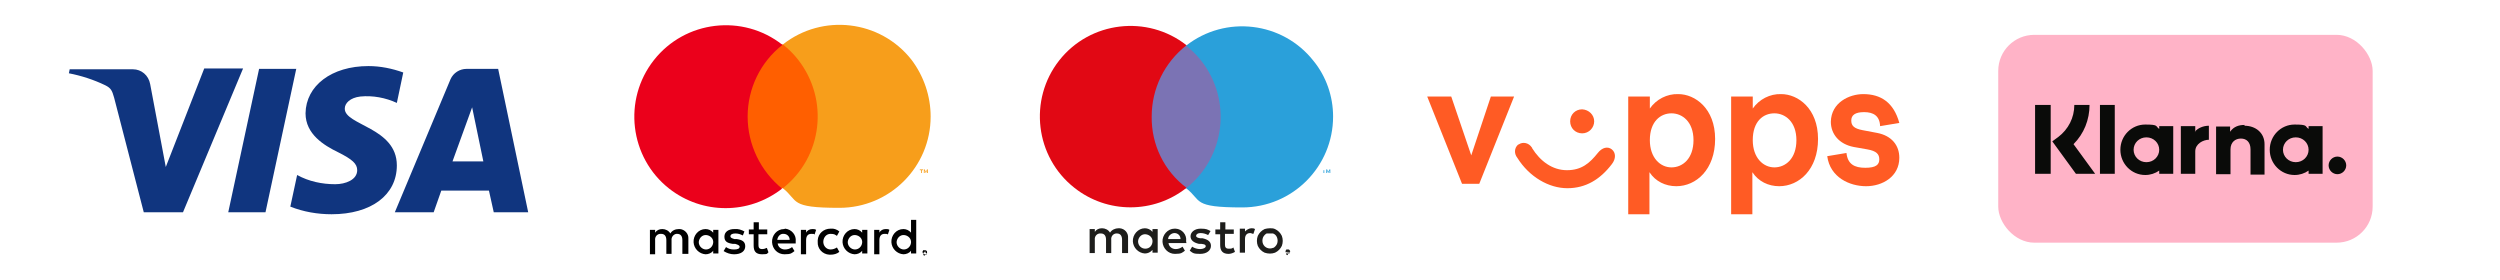
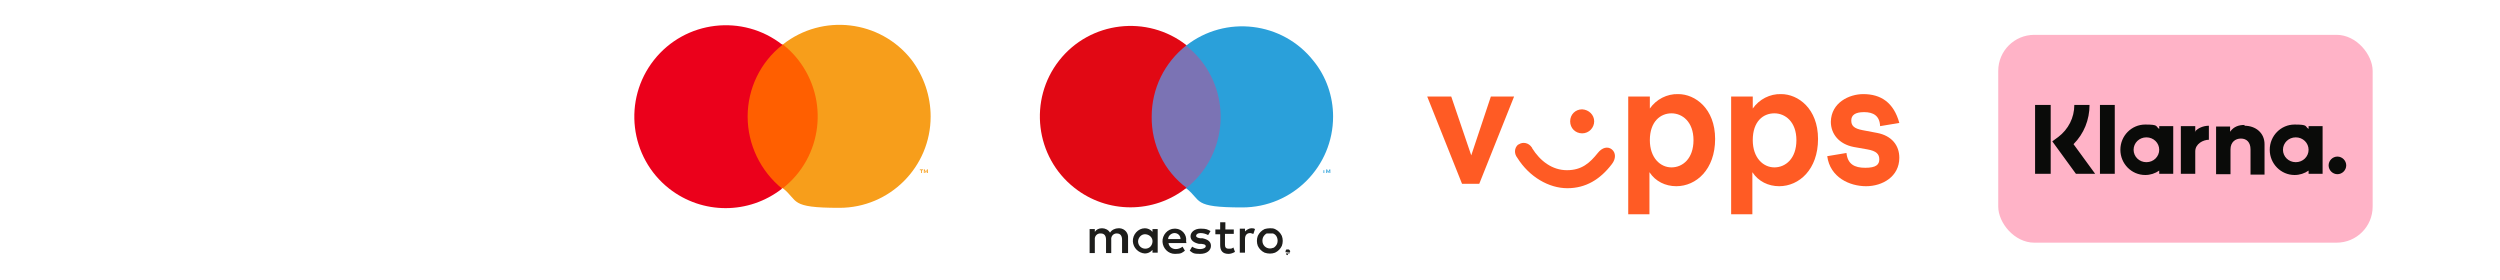
<svg xmlns="http://www.w3.org/2000/svg" version="1.1" viewBox="0 0 624.3 70">
  <defs>
    <style>
      .cls-1 {
        fill: none;
      }

      .cls-2 {
        fill: #e10814;
      }

      .cls-3 {
        fill: #2aa0da;
      }

      .cls-4 {
        fill: #0a0b09;
        fill-rule: evenodd;
      }

      .cls-5 {
        fill: #7b73b4;
      }

      .cls-6 {
        fill: #f79e1b;
      }

      .cls-7 {
        fill: #1d1d1b;
      }

      .cls-8 {
        fill: #ff5b24;
      }

      .cls-9 {
        fill: #eb001b;
      }

      .cls-10 {
        fill: #ff5f00;
      }

      .cls-11 {
        clip-path: url(#clippath);
      }

      .cls-12 {
        fill: #10357f;
      }

      .cls-13 {
        fill: #ffb3c7;
      }
    </style>
    <clipPath id="clippath">
-       <rect class="cls-1" y="-12.8" width="150.4" height="95.6" />
-     </clipPath>
+       </clipPath>
  </defs>
  <g>
    <g id="Layer_1">
      <g class="cls-11">
        <path class="cls-12" d="M74,17.1l-7.7,35.9h-9.3l7.7-35.8h9.3ZM113,40.3l4.9-13.5,2.8,13.5h-7.7ZM123.3,53h8.6l-7.5-35.8h-7.9c-1.7,0-3.3,1-4,2.6l-13.9,33.2h9.7l1.9-5.4h11.9l1.2,5.4ZM99.1,41.3c0-9.5-13.1-10-13-14.2,0-1.3,1.3-2.7,3.9-3,3.1-.3,6.3.3,9.1,1.6l1.6-7.6c-2.8-1-5.7-1.6-8.7-1.6-9.2,0-15.6,4.9-15.7,11.8,0,5.2,4.6,8,8.1,9.7,3.6,1.8,4.8,2.9,4.8,4.5,0,2.4-2.9,3.5-5.5,3.5-3.3,0-6.6-.7-9.5-2.3l-1.7,7.9c3.3,1.3,6.8,1.9,10.3,1.9,9.9,0,16.3-4.8,16.3-12.2M60.7,17.1l-15,35.9h-9.8l-7.4-28.6c-.5-1.8-.8-2.4-2.2-3.1-2.9-1.4-6-2.4-9.1-3l.2-1h15.8c2.1,0,3.9,1.5,4.3,3.7l3.9,20.7,9.6-24.6h9.7Z" />
      </g>
      <path id="path149" class="cls-8" d="M362.4,24.1l5,14.7,4.9-14.7h5.8l-8.7,21.8h-4.3l-8.7-21.8h6Z" />
      <path id="path151" class="cls-1" d="M474.3,40l14.7-5-14.7-5v-5.9l21.8,8.7v4.3l-21.8,8.7v-5.8Z" />
      <path id="path153" class="cls-1" d="M362.4,45.8l5,14.7,4.9-14.7h5.8l-8.7,21.8h-4.3l-8.7-21.8h6Z" />
      <path id="path155" class="cls-1" d="M372.4,24.2l-5-14.7-4.9,14.7h-5.9l8.8-21.8h4.3l8.7,21.8h-6Z" />
      <path id="path157" class="cls-1" d="M356.6,30l-14.7,5,14.7,5v5.8l-21.8-8.7v-4.3l21.8-8.8v6Z" />
      <path id="path159" class="cls-8" d="M391.3,42.5c3.7,0,5.7-1.8,7.7-4.3,1.1-1.4,2.5-1.7,3.5-.9s1.1,2.3,0,3.7c-2.9,3.8-6.5,6-11.1,6s-9.5-2.8-12.5-7.6c-.8-1-.8-2.4.2-3.3h.1c1.1-.8,2.6-.4,3.3.7,0,0,.1,0,.1.2,2,3.2,5,5.5,8.7,5.5h0ZM398.1,30.3c0,1.6-1.3,3-3,3s-3-1.3-3-3,1.3-3,3-3h0c1.7.1,3,1.4,3,3h0Z" />
      <path id="path161" class="cls-8" d="M412,24.1v3c1.6-2.3,4.3-3.7,7.1-3.6,4.2,0,9.2,3.6,9.2,11.2s-4.7,11.8-9.7,11.8c-2.7,0-5.2-1.2-6.7-3.5v10.5h-5.3v-29.4h5.4ZM412,35c0,4.4,2.6,6.8,5.4,6.8s5.5-2.2,5.5-6.8-2.8-6.7-5.5-6.7-5.4,2-5.4,6.7Z" />
      <path id="path163" class="cls-8" d="M437.7,24.1v3c1.6-2.3,4.3-3.7,7.1-3.6,4.2,0,9.2,3.6,9.2,11.2s-4.7,11.8-9.7,11.8c-2.7,0-5.2-1.2-6.7-3.5v10.5h-5.3v-29.4h5.4ZM437.7,35c0,4.4,2.6,6.8,5.4,6.8s5.5-2.2,5.5-6.8-2.8-6.7-5.5-6.7c-2.8,0-5.4,2-5.4,6.7Z" />
      <path id="path165" class="cls-8" d="M465.3,23.5c4.4,0,7.6,2.1,9,7.2l-4.8.8c-.1-2.6-1.7-3.5-4-3.5s-3.2.8-3.2,2.1.7,2,2.8,2.4l3.7.7c3.6.7,5.5,3.1,5.5,6.2,0,4.7-4.2,7.1-8.3,7.1s-9-2.2-9.7-7.5l4.8-.8c.3,2.8,2,3.7,4.7,3.7s3.5-.8,3.5-2.1-.7-2.1-3-2.5l-3.4-.6c-3.6-.7-5.7-3.2-5.7-6.3.1-4.8,4.6-6.9,8.1-6.9h0Z" />
      <path class="cls-7" d="M321.5,62.8h.1c0,0,.1,0,.1,0h0q0,0-.1,0h-.1ZM321.6,62.7h.3v.2h-.1c0,0,.2.3.2.3h-.1l-.2-.2h-.1v.2h-.1v-.6h.1ZM321.6,63.4h.2c.1,0,.1,0,.1,0h.1v-.5c0,0-.1,0-.1,0-.1,0-.2,0-.3,0h-.2c-.1,0-.2,0-.2.2v.4c0,0,.1.2.2.2,0,0,0,0,.2,0h0ZM321.6,62.3h.2c.1,0,.3.2.3.3.1,0,.1.3,0,.5,0,0-.1,0-.1.2q-.1,0-.2,0h-.4c-.1,0-.3-.2-.3-.3-.1,0-.1-.3,0-.5,0,0,.1,0,.1-.2q.1,0,.2,0h.2ZM312.5,57c.3,0,.6,0,.9.2l-.4,1.2c-.3,0-.5-.2-.8-.2-.9,0-1.3.6-1.3,1.5v3.4h-1.3v-6h1.3v.7c.4-.4,1-.8,1.6-.8h0ZM308,58.4h-2.1v2.7c0,.6.2,1,.9,1s.8,0,1.2-.3l.4,1.1c-.5.3-1.1.5-1.6.5-1.5,0-2.1-.8-2.1-2.2v-2.7h-1.2v-1.2h1.2v-1.8h1.3v1.8h2.1v1.1h0ZM301.7,58.7c-.6-.3-1.2-.5-1.9-.5s-1.1.3-1.1.7.5.5,1,.6h.6c1.3.3,2.1.8,2.1,1.9s-1,2-2.7,2-1.8-.2-2.6-.8l.6-1c.6.4,1.3.6,2,.6s1.4-.3,1.4-.7-.3-.5-1.1-.6h-.6c-1.3-.3-2.1-.9-2.1-1.9s1-1.9,2.5-1.9,1.7.2,2.5.6l-.6,1h0ZM291.7,59.7c0-.8.8-1.5,1.6-1.5s1.5.6,1.5,1.5h-3.1ZM296.2,60.2c.2-1.6-1-3-2.6-3.1h-.3c-1.7,0-3.1,1.6-3,3.3.1,1.6,1.4,3,3.1,3s1.8-.3,2.5-.8l-.6-1c-.5.4-1.1.6-1.7.6-.9,0-1.7-.6-1.8-1.5h4.5c-.1-.2-.1-.3-.1-.5h0ZM317.1,58.3c-.3,0-.5,0-.7,0s-.4.2-.6.4-.3.4-.4.6c-.2.5-.2,1.1,0,1.6.1.2.2.4.4.6.2.2.4.3.6.4.5.2,1,.2,1.5,0,.2,0,.4-.2.6-.4s.3-.4.4-.6c.2-.5.2-1.1,0-1.6s-.5-.8-1-1c-.3,0-.6,0-.8,0h0ZM317.1,57c.4,0,.9,0,1.3.2.4.2.7.4,1,.7s.5.6.7,1c.3.8.3,1.7,0,2.5-.2.4-.4.7-.7,1-.3.3-.6.5-1,.7-.8.3-1.7.3-2.6,0-.4-.2-.7-.4-1-.7s-.5-.6-.7-1c-.3-.8-.3-1.7,0-2.5.2-.4.4-.7.7-1,.3-.3.6-.5,1-.7.4-.1.8-.2,1.3-.2h0ZM284.2,60.2c.1-1,.9-1.8,1.9-1.7s1.8.9,1.7,1.9c-.1,1-.8,1.7-1.8,1.7s-1.8-.8-1.8-1.8t0-.1ZM289.1,60.2v-3h-1.3v.7c-.5-.6-1.2-.9-1.9-.9-1.7,0-3.1,1.6-3,3.3.1,1.6,1.4,2.9,3,3,.7,0,1.4-.3,1.9-.9v.7h1.3v-2.9h0ZM281.7,63.2v-3.8c.1-1.2-.8-2.3-2.1-2.4h-.3c-.8,0-1.7.4-2.1,1.1-.4-.7-1.2-1.1-2-1.1s-1.4.3-1.8.9v-.7h-1.3v6h1.3v-3.3c-.1-.8.4-1.5,1.2-1.6h.3c.9,0,1.3.6,1.3,1.6v3.3h1.3v-3.3c-.1-.8.4-1.5,1.2-1.6h.2c.9,0,1.3.6,1.3,1.6v3.3h1.5Z" />
      <polygon class="cls-5" points="306.1 47 286.3 47 286.3 11.3 306.1 11.3 306.1 47" />
      <path class="cls-2" d="M287.6,29.1c0-7,3.2-13.5,8.7-17.8-9.8-7.7-24.1-6-31.8,3.8s-6,24.1,3.8,31.8c8.2,6.5,19.8,6.5,28,0-5.6-4.2-8.8-10.8-8.7-17.8Z" />
      <path class="cls-3" d="M332.2,43.2v-.9h-.2l-.3.6-.3-.6h-.2v.9h.2v-.7l.2.6h.2l.2-.6v.7h.2ZM330.7,43.2v-.7h.3c0,0-.8,0-.8,0h0c0,0,.3,0,.3,0v.7h.2Z" />
      <path class="cls-3" d="M332.9,29.1c0,12.5-10.1,22.7-22.7,22.7s-10-1.7-14-4.8c9.8-7.7,11.5-22,3.8-31.8-1.1-1.4-2.4-2.7-3.8-3.8,9.8-7.7,24.1-6,31.8,3.8,3.2,3.9,4.9,8.9,4.9,13.9Z" />
-       <path d="M230.9,63h.1c0,0,.1,0,.1,0h0v-.2h-.2ZM231.1,62.8h.3v.2h-.1c0,0,.2.3.2.3h-.1l-.2-.2h-.1v.2h0v-.6h.1ZM231,63.6h.2c.1,0,.1,0,.1,0h.1c.1-.3,0-.5-.1-.6h-.1q-.1,0-.2,0c-.2,0-.4,0-.4.3-.1.2,0,.4.1.5,0,0,.2,0,.3,0h0ZM231,62.5c.2,0,.3,0,.4.2q.1,0,.1.2v.4c0,0-.1,0-.1.2q-.1,0-.2,0h-.2c-.2,0-.5,0-.6-.4v-.4c0,0,.1,0,.1-.2q.1,0,.2,0h.3ZM174.5,60.4c.1-1,.9-1.8,1.9-1.7s1.8.9,1.7,1.9-.9,1.7-1.8,1.7-1.8-.8-1.8-1.8c0,0,0-.1,0-.1h0ZM179.4,60.4v-3h-1.3v.7c-.5-.6-1.2-.9-1.9-.9-1.8,0-3.1,1.6-3,3.3.1,1.6,1.4,2.9,3,3,.7,0,1.5-.3,1.9-.9v.7h1.3v-2.9h0ZM223.9,60.4c.1-1,.9-1.8,1.9-1.7s1.8.9,1.7,1.9-.9,1.7-1.8,1.7-1.8-.8-1.8-1.8c0,0,0-.1,0-.1h0ZM228.8,60.4v-5.5h-1.3v3.2c-.5-.6-1.2-.9-1.9-.9-1.8,0-3.1,1.6-3,3.3.1,1.6,1.4,2.9,3,3,.7,0,1.5-.3,1.9-.9v.7h1.3c0,.1,0-2.9,0-2.9ZM195.7,58.4c.8,0,1.5.6,1.5,1.5h-3.1c.1-.9.8-1.6,1.6-1.5ZM195.8,57.2c-1.8,0-3.1,1.6-3,3.3s1.4,3,3.1,3,1.8-.3,2.5-.8l-.6-1c-.5.4-1.1.6-1.8.6-.9,0-1.7-.6-1.8-1.5h4.5v-.5c.2-1.6-1-3-2.6-3.2q-.2.1-.3.1h0ZM211.7,60.4c.1-1,.9-1.8,1.9-1.7s1.8.9,1.7,1.9-.9,1.7-1.8,1.7-1.8-.8-1.8-1.8c0,0,0-.1,0-.1h0ZM216.6,60.4v-3h-1.3v.7c-.5-.6-1.2-.9-1.9-.9-1.8,0-3.1,1.6-3,3.3.1,1.6,1.4,2.9,3,3,.7,0,1.5-.3,1.9-.9v.7h1.3c0,.1,0-2.9,0-2.9ZM204.2,60.4c-.1,1.7,1.2,3.1,2.9,3.2h.3c.8,0,1.6-.2,2.2-.7l-.6-1.1c-.5.3-1,.5-1.6.5-1.1,0-1.9-1-1.8-2.1.1-1,.8-1.8,1.8-1.8s1.1.2,1.6.5l.6-1.1c-.6-.5-1.4-.8-2.2-.7-1.7,0-3.1,1.2-3.2,2.9v.4ZM221.2,57.2c-.7,0-1.3.3-1.6.9v-.7h-1.3v6.1h1.3v-3.5c0-1,.4-1.6,1.3-1.6s.6,0,.8.2l.4-1.2c-.2-.2-.6-.2-.9-.2h0ZM185.9,57.8c-.7-.4-1.6-.7-2.5-.6-1.5,0-2.5.7-2.5,1.9s.7,1.6,2.1,1.8h.6c.7.2,1.1.4,1.1.7,0,.5-.5.7-1.4.7s-1.4-.2-2-.6l-.6,1c.8.5,1.7.8,2.6.8,1.8,0,2.8-.8,2.8-2s-.8-1.6-2.1-1.8h-.6c-.6-.2-1-.3-1-.7s.4-.7,1.2-.7,1.3.2,1.9.5l.4-1h0ZM202.9,57.2c-.7,0-1.3.3-1.6.9v-.7h-1.3v6.1h1.3v-3.5c0-1,.4-1.6,1.3-1.6s.6,0,.8.2l.4-1.2c-.3-.2-.6-.2-.9-.2h0ZM191.7,57.3h-2.2v-1.8h-1.3v1.8h-1.2v1.2h1.2v2.8c0,1.4.5,2.2,2.1,2.2s1.2-.2,1.6-.5l-.4-1.1c-.4.2-.8.3-1.2.3-.7,0-.9-.4-.9-1v-2.7h2.2v-1.2h0ZM171.9,63.4v-3.8c.1-1.2-.9-2.3-2.1-2.4h-.3c-.9,0-1.7.4-2.1,1.1-.4-.7-1.2-1.1-2-1.1s-1.4.3-1.8.9v-.7h-1.3v6.1h1.3v-3.5c-.1-.8.4-1.5,1.2-1.6h.3c.9,0,1.3.6,1.3,1.6v3.4h1.3v-3.4c-.1-.8.5-1.5,1.2-1.6h.2c.9,0,1.3.6,1.3,1.6v3.4h1.5Z" />
      <polygon class="cls-10" points="205.4 47 185.5 47 185.5 11.1 205.4 11.1 205.4 47" />
      <path class="cls-9" d="M186.7,29.1c0-7,3.2-13.6,8.7-17.9-9.9-7.8-24.3-6.1-32.1,3.8-7.8,9.9-6.1,24.3,3.8,32.1,8.3,6.5,19.9,6.5,28.2,0-5.4-4.4-8.6-11-8.6-18Z" />
      <path class="cls-6" d="M231.7,43.2v-.9h-.2l-.3.6-.3-.6h-.2v.9h.2v-.7l.2.6h.2l.2-.6v.7h.2ZM230.2,43.2v-.7h.3v-.2h-.8v.2h.3v.7h.2ZM232.4,29.1c0,12.6-10.2,22.8-22.8,22.8s-10.1-1.7-14.1-4.9c9.9-7.8,11.6-22.1,3.8-32.1-1.1-1.4-2.4-2.7-3.8-3.8,9.9-7.8,24.3-6.1,32.1,3.8,3.1,4.1,4.8,9.1,4.8,14.2Z" />
      <g>
        <rect class="cls-13" x="499" y="8.7" width="93.5" height="51.9" rx="9" ry="9" />
        <path class="cls-4" d="M583.7,39.1c-1.2,0-2.2,1-2.2,2.2s1,2.2,2.2,2.2,2.2-1,2.2-2.2-1-2.2-2.2-2.2h0ZM576.5,37.4c0-1.7-1.4-3.1-3.2-3.1s-3.2,1.4-3.2,3.1,1.4,3.1,3.2,3.1,3.2-1.4,3.2-3.1ZM576.5,31.5h3.5v11.9h-3.5v-.8c-1,.7-2.2,1.1-3.5,1.1-3.4,0-6.2-2.8-6.2-6.3s2.8-6.3,6.2-6.3,2.5.4,3.5,1.1v-.8h0ZM548.2,33v-1.5h-3.6v11.9h3.6v-5.6c0-1.9,2-2.9,3.4-2.9s0,0,0,0v-3.5c-1.4,0-2.8.6-3.5,1.5h0ZM539.2,37.4c0-1.7-1.4-3.1-3.2-3.1s-3.2,1.4-3.2,3.1,1.4,3.1,3.2,3.1,3.2-1.4,3.2-3.1ZM539.2,31.5h3.5v11.9h-3.5v-.8c-1,.7-2.2,1.1-3.5,1.1-3.4,0-6.2-2.8-6.2-6.3s2.8-6.3,6.2-6.3,2.5.4,3.5,1.1v-.8h0ZM560.5,31.2c-1.4,0-2.7.4-3.6,1.7v-1.3h-3.5v11.9h3.6v-6.2c0-1.8,1.2-2.7,2.6-2.7s2.4.9,2.4,2.7v6.3h3.5v-7.6c0-2.8-2.2-4.6-5-4.6h0ZM524.4,43.4h3.7v-17.2h-3.7v17.2ZM508.2,43.4h3.9v-17.2h-3.9v17.2ZM521.8,26.2c0,3.7-1.4,7.2-4,9.8l5.4,7.4h-4.8l-5.9-8.1,1.5-1.1c2.5-1.9,4-4.8,4-8h3.8,0Z" />
      </g>
    </g>
  </g>
</svg>